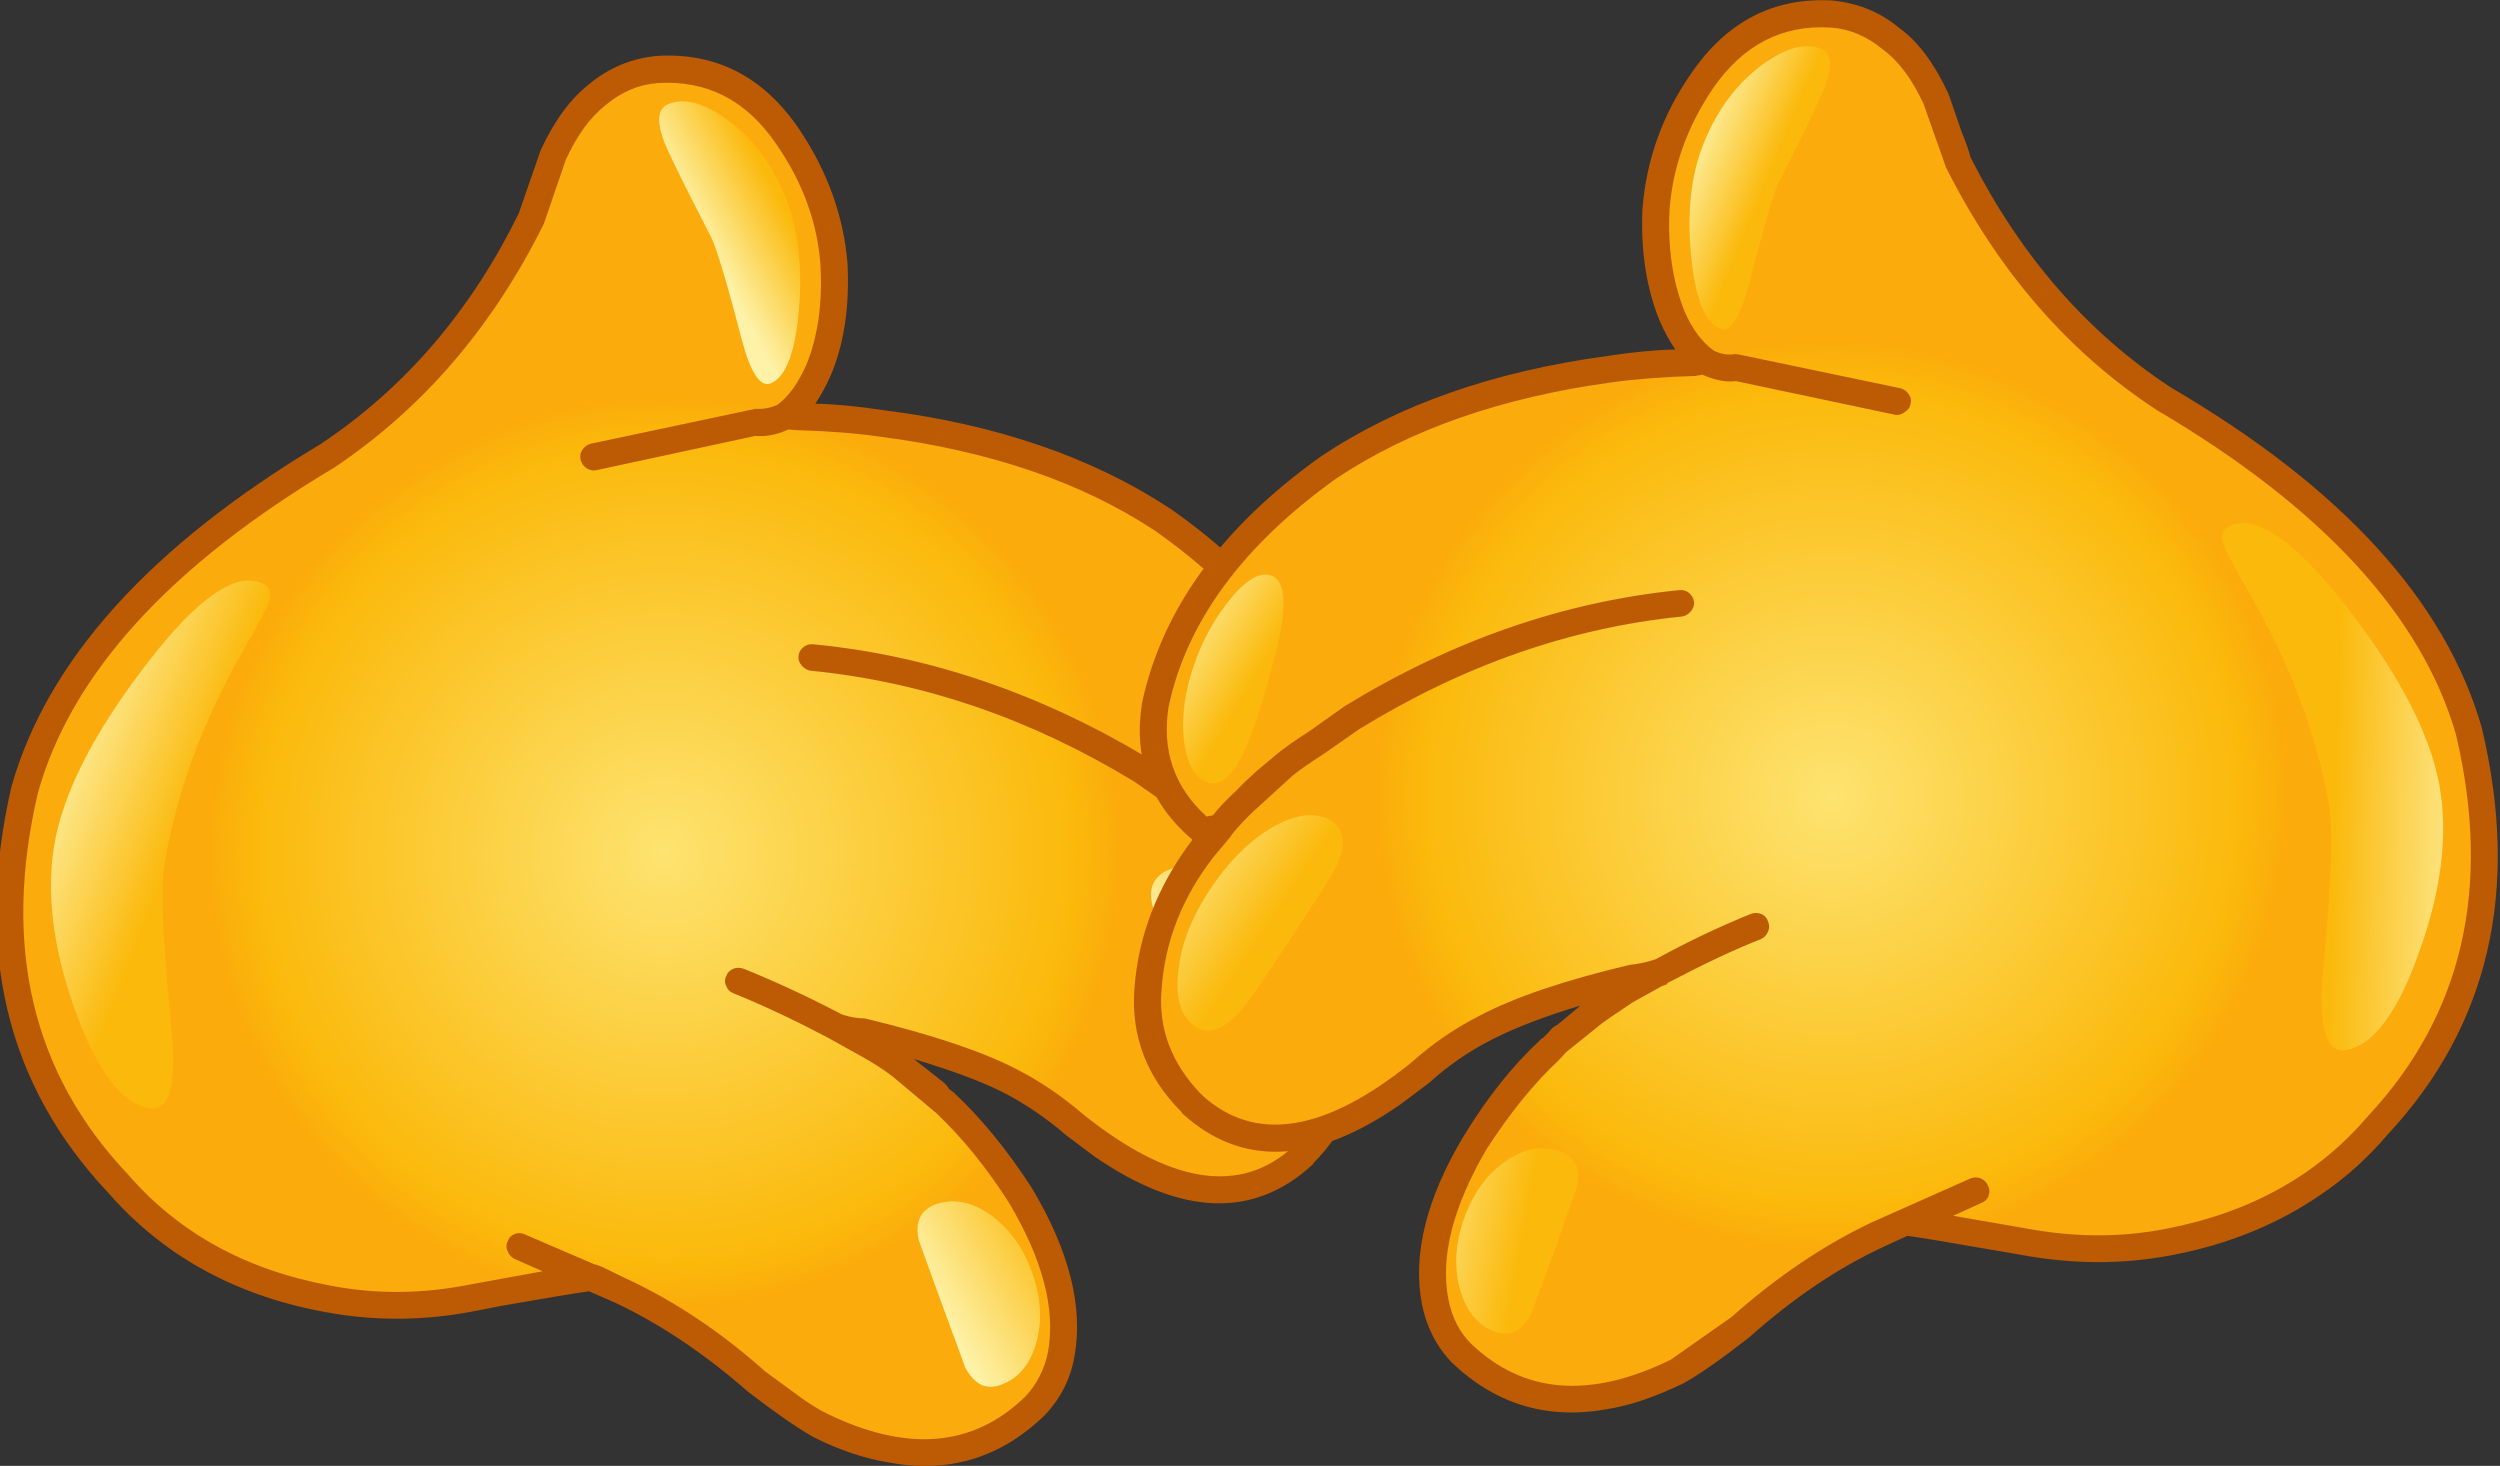
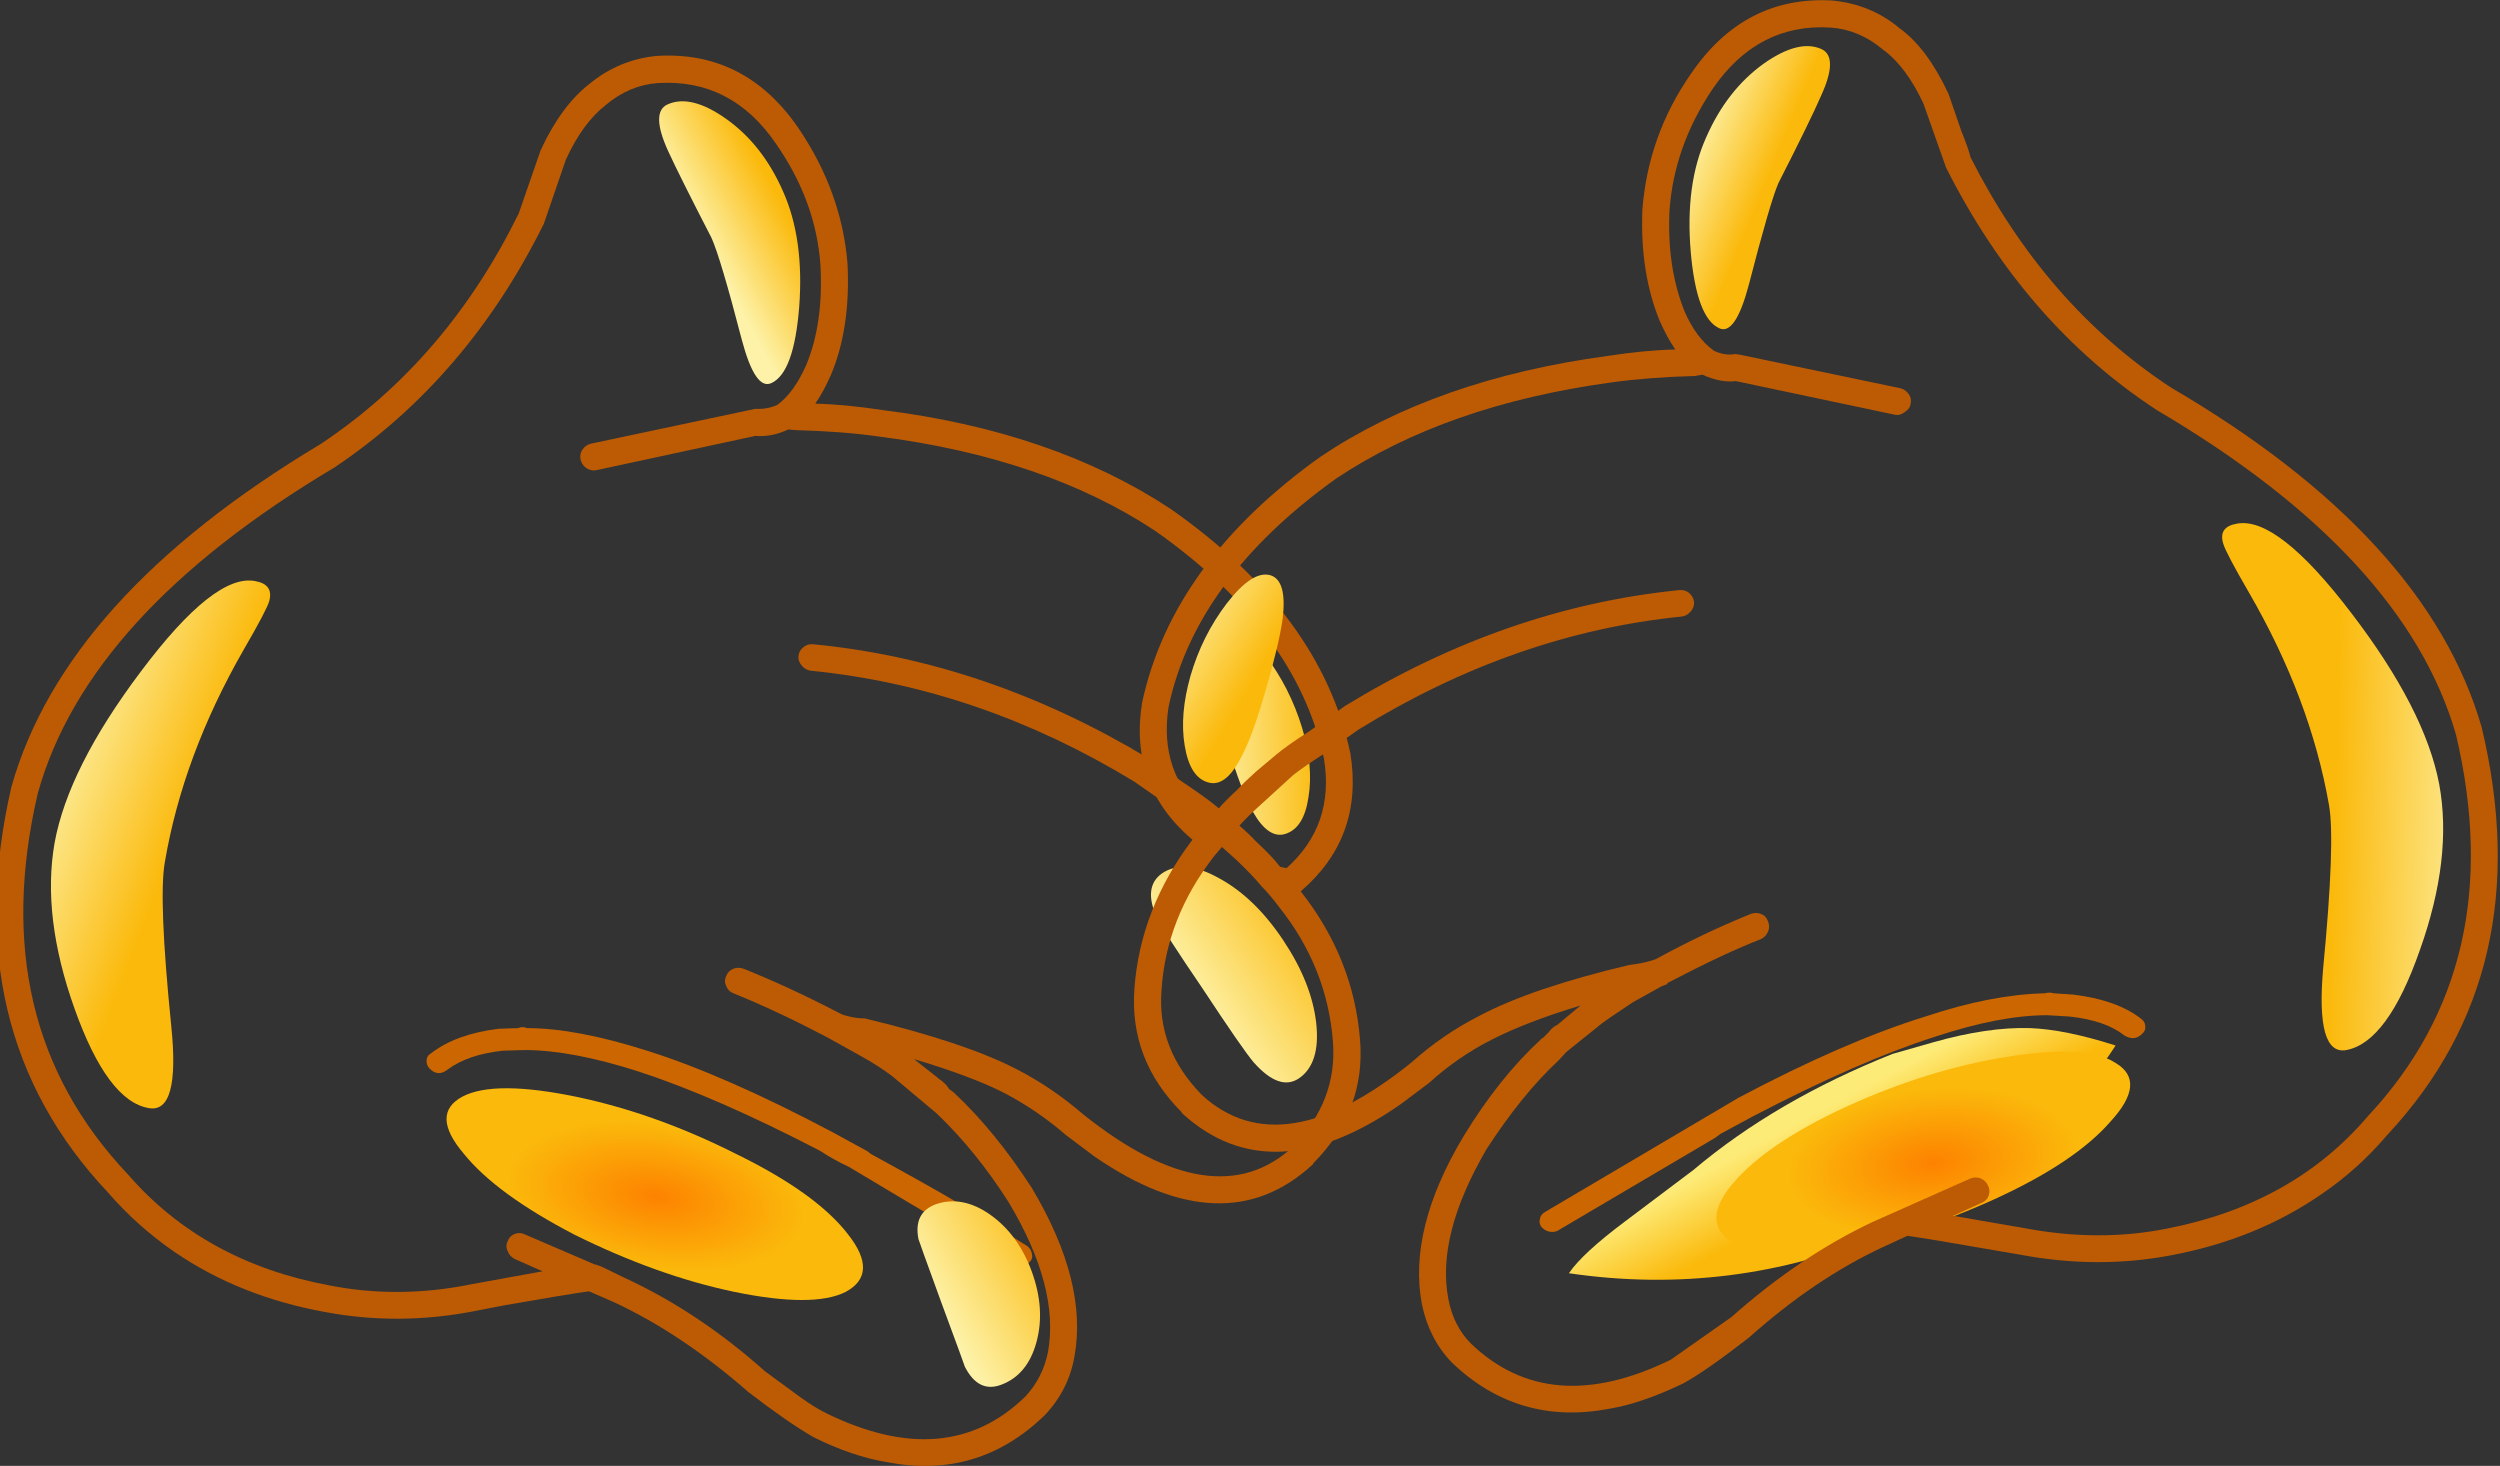
<svg xmlns="http://www.w3.org/2000/svg" version="1.1" x="0px" y="0px" viewBox="0 0 145.983 85.597" style="enable-background:new 0 0 145.983 85.597;" xml:space="preserve">
  <rect x="0" y="0" width="145.983" height="85.597" fill="#333333" stroke="none" />
  <g id="Layer_8">
    <g transform="matrix( 1, 0, 0, 1, 857.15,315.95) ">
      <g transform="matrix( 0.753, 0, 0, 0.753, -488.35,-165.2) ">
        <g>
          <g id="dsfgssssSymbol_9_0_Layer0_0_MEMBER_0_FILL">
            <linearGradient id="SVGID_1_" gradientUnits="userSpaceOnUse" x1="-963.833" y1="73.103" x2="-960.058" y2="66.053" gradientTransform="matrix(0.752 0 0 -0.753 376.235 -59.116)">
              <stop offset="0" style="stop-color:#FDEB78" />
              <stop offset="1" style="stop-color:#FBB90B" />
            </linearGradient>
            <path style="fill:url(#SVGID_1_);" d="M-339.863-119.371l-3.15,0.9c-6.032,2.401-11.182,5.403-15.448,9.004       c-2.3,1.734-4.049,3.052-5.249,3.952c-2.233,1.667-3.699,3.018-4.399,4.052c8.399,1.234,16.514,0.217,24.346-3.051       c7.832-3.268,13.848-8.137,18.047-14.607c-2.6-0.834-4.816-1.284-6.649-1.351C-334.531-120.539-337.03-120.172-339.863-119.371       z" />
          </g>
        </g>
      </g>
      <g transform="matrix( 0.753, 0, 0, 0.753, -488.35,-165.2) ">
        <g>
          <g id="dsfgssssSymbol_9_0_Layer0_0_MEMBER_1_FILL">
            <radialGradient id="SVGID_2_" cx="-1735.015" cy="-1488.043" r="14.885" gradientTransform="matrix(0.745 -0.106 0.088 0.377 1083.621 267.063)" gradientUnits="userSpaceOnUse">
              <stop offset="0" style="stop-color:#FD8200" />
              <stop offset="1" style="stop-color:#FBB90B" />
            </radialGradient>
            <path style="fill:url(#SVGID_2_);" d="M-325.716-117.771c-1.533-1-4.383-1.151-8.549-0.45       c-3.966,0.634-8.049,1.901-12.248,3.802c-4.133,1.901-7.082,3.885-8.849,5.953c-1.7,2.001-1.75,3.518-0.15,4.552       c1.633,0.967,4.399,1.117,8.299,0.45c3.966-0.6,8.082-1.884,12.348-3.852c4.033-1.868,6.949-3.835,8.749-5.903       C-324.216-115.286-324.082-116.803-325.716-117.771z" />
          </g>
        </g>
      </g>
      <g transform="matrix( 0.753, 0, 0, 0.753, -488.35,-165.2) ">
        <g>
          <g id="dsfgssssSymbol_9_0_Layer0_0_MEMBER_2_FILL">
            <linearGradient id="SVGID_3_" gradientUnits="userSpaceOnUse" x1="-1073.671" y1="61.025" x2="-1076.996" y2="67.55" gradientTransform="matrix(0.752 0 0 -0.753 376.235 -59.116)">
              <stop offset="0" style="stop-color:#FDEB78" />
              <stop offset="1" style="stop-color:#FBB90B" />
            </linearGradient>
-             <path style="fill:url(#SVGID_3_);" d="M-436.749-115.62l-2.9-0.85c-2.6-0.767-4.899-1.101-6.899-1       c-1.666,0.033-3.699,0.434-6.099,1.201c3.833,5.936,9.349,10.405,16.548,13.407s14.648,3.952,22.347,2.851       c-0.633-0.967-1.966-2.218-3.999-3.752c-2.333-1.667-3.949-2.868-4.849-3.602C-426.5-110.667-431.216-113.418-436.749-115.62z" />
          </g>
        </g>
      </g>
      <g transform="matrix( 0.753, 0, 0, 0.753, -488.35,-165.2) ">
        <g>
          <g id="dsfgssssSymbol_9_0_Layer0_0_MEMBER_3_FILL">
            <radialGradient id="SVGID_4_" cx="1068.401" cy="-595.239" r="15.305" gradientTransform="matrix(-0.739 -0.14 -0.117 0.352 280.995 251.684)" gradientUnits="userSpaceOnUse">
              <stop offset="0" style="stop-color:#FD8200" />
              <stop offset="1" style="stop-color:#FBB90B" />
            </radialGradient>
            <path style="fill:url(#SVGID_4_);" d="M-453.896-115.169c-1.7,0.9-1.666,2.384,0.1,4.452c1.666,2.068,4.516,4.152,8.549,6.253       c4.299,2.134,8.449,3.618,12.448,4.452c4.066,0.834,6.932,0.834,8.599,0c1.733-0.934,1.8-2.418,0.2-4.452       c-1.633-2.134-4.533-4.219-8.699-6.253c-4.099-2.068-8.182-3.535-12.248-4.402C-449.247-116.02-452.23-116.036-453.896-115.169       z" />
          </g>
        </g>
      </g>
      <g transform="matrix( 0.753, 0, 0, 0.753, -488.35,-165.2) ">
        <g>
          <g id="dsfgssssSymbol_9_0_Layer0_0_MEMBER_4_FILL">
            <path style="fill:#CC6600;" d="M-456.446-117.32c0.433,0.434,0.9,0.45,1.4,0.05c1.033-0.767,2.45-1.251,4.249-1.451l1.7-0.05       c2.433,0,5.366,0.55,8.799,1.651c3.999,1.301,8.699,3.352,14.098,6.153c0.767,0.5,1.516,0.917,2.25,1.251l12.648,7.554       c0.2,0.1,0.4,0.15,0.6,0.15c0.333,0,0.6-0.117,0.8-0.35c0.167-0.167,0.217-0.367,0.15-0.6c-0.033-0.233-0.15-0.434-0.35-0.6       l-5.549-3.452c-1.466-0.867-3.666-2.101-6.599-3.702l-0.25-0.2l-2.65-1.451c-5.599-2.968-10.415-5.086-14.448-6.353       c-3.666-1.167-6.766-1.751-9.299-1.751c-0.267-0.1-0.5-0.1-0.7,0l-1.5,0.05c-2.2,0.267-3.949,0.9-5.249,1.901       c-0.233,0.133-0.35,0.333-0.35,0.6C-456.696-117.687-456.612-117.487-456.446-117.32z" />
          </g>
        </g>
      </g>
      <g transform="matrix( 0.753, 0, 0, 0.753, -488.35,-165.2) ">
        <g>
          <g id="dsfgssssSymbol_9_0_Layer0_0_MEMBER_5_FILL">
            <path style="fill:#CC6600;" d="M-330.515-123.173c-0.2-0.067-0.433-0.067-0.7,0c-2.766,0.067-5.849,0.667-9.249,1.801       c-4.199,1.301-9.032,3.402-14.498,6.303l-14.998,8.854c-0.233,0.133-0.367,0.317-0.4,0.55c-0.067,0.233-0.017,0.45,0.15,0.65       c0.233,0.233,0.5,0.35,0.8,0.35c0.233,0,0.433-0.067,0.6-0.2l12.048-7.103l0.4-0.3l2.5-1.351       c5.499-2.868,10.182-4.919,14.048-6.153c3.4-1.134,6.332-1.701,8.799-1.701l1.7,0.1c1.866,0.2,3.283,0.684,4.249,1.451       c0.533,0.334,1,0.3,1.4-0.1c0.2-0.167,0.283-0.367,0.25-0.6c0-0.233-0.117-0.434-0.35-0.6       c-1.266-0.967-3.016-1.584-5.249-1.851L-330.515-123.173z" />
          </g>
        </g>
      </g>
      <g transform="matrix( 0.753, 0, 0, 0.753, -488.35,-165.2) ">
        <g>
          <g id="dsfgssssSymbol_9_0_Layer0_0_MEMBER_6_FILL">
            <radialGradient id="SVGID_5_" cx="1005.573" cy="274.526" r="47.098" gradientTransform="matrix(-0.621 -0.426 -0.426 0.622 303.139 123.522)" gradientUnits="userSpaceOnUse">
              <stop offset="0" style="stop-color:#FDE370" />
              <stop offset="0.898" style="stop-color:#FBB90B" />
              <stop offset="1" style="stop-color:#FBAB0B" />
            </radialGradient>
-             <path style="fill:url(#SVGID_5_);" d="M-389.656-131.827c3-2.535,4.199-5.786,3.599-9.755       c-1.533-6.937-6.049-13.04-13.548-18.309c-5.932-3.902-13.215-6.403-21.847-7.504c-1.966-0.267-4.149-0.434-6.549-0.5       c-0.4-0.067-0.733-0.067-1,0c1.133-0.734,2.033-1.934,2.7-3.602c0.967-2.334,1.367-5.069,1.2-8.204       c-0.3-3.502-1.5-6.82-3.599-9.955c-2.6-3.735-5.966-5.453-10.098-5.153c-1.733,0.167-3.283,0.817-4.649,1.951       c-1.233,0.9-2.366,2.451-3.399,4.652c-0.033,0.1-0.617,1.751-1.75,4.952c-3.833,7.804-9.099,13.94-15.798,18.409       c-13.031,7.77-20.847,16.408-23.446,25.913c-2.866,12.239-0.45,22.411,7.249,30.515c4.033,4.736,9.432,7.72,16.197,8.954       c3.799,0.667,7.599,0.617,11.398-0.15c5.732-1,8.749-1.517,9.049-1.551l0.05,0.05c0.767,0.267,1.466,0.584,2.1,0.95       c3.499,1.601,7.066,3.969,10.698,7.103c2.133,1.634,3.766,2.768,4.899,3.402c6.766,3.235,12.331,2.735,16.697-1.501       c1.066-1.134,1.733-2.485,2-4.052c0.667-3.535-0.383-7.62-3.15-12.256c-1.9-2.968-3.833-5.369-5.799-7.204       c-0.233-0.2-0.4-0.333-0.5-0.4l-0.05-0.1l-0.7-0.6l-0.3-0.2c-0.933-0.734-1.783-1.317-2.55-1.751       c-0.2-0.2-0.417-0.35-0.65-0.45c-0.6-0.567-1.15-1-1.65-1.301l-2-1.051h0.1c0.633,0.2,1.283,0.317,1.95,0.35       c4.999,1.167,8.765,2.435,11.298,3.802c1.7,0.834,3.383,1.968,5.049,3.402c7.266,5.803,13.165,6.603,17.697,2.401l0.1-0.15       c2.466-2.501,3.566-5.419,3.3-8.754c-0.3-4.035-1.766-7.704-4.399-11.005c-0.733-0.9-1.183-1.434-1.35-1.601       C-390.539-131.911-390.056-131.827-389.656-131.827z" />
          </g>
        </g>
      </g>
      <g transform="matrix( 0.753, 0, 0, 0.753, -488.35,-165.2) ">
        <g>
          <g id="dsfgssssSymbol_9_0_Layer0_0_MEMBER_7_FILL">
            <path style="fill:#BC5B04;" d="M-384.307-119.571c-0.333-4.202-1.866-8.037-4.599-11.506c3.266-2.801,4.549-6.37,3.849-10.705       c-1.533-7.204-6.182-13.523-13.948-18.959c-6.066-4.002-13.498-6.553-22.297-7.654c-1.966-0.3-3.716-0.467-5.249-0.5       c0.433-0.634,0.833-1.367,1.2-2.201c1.033-2.435,1.466-5.319,1.3-8.654c-0.3-3.702-1.566-7.204-3.799-10.505       c-2.766-4.035-6.449-5.903-11.048-5.603c-1.933,0.2-3.649,0.917-5.149,2.151c-1.466,1.134-2.733,2.851-3.799,5.153l-1.7,4.902       c-3.733,7.604-8.865,13.573-15.398,17.909c-13.198,7.904-21.18,16.758-23.946,26.563c-2.9,12.606-0.4,23.095,7.499,31.465       c1.5,1.734,3.216,3.268,5.149,4.602c3.366,2.301,7.249,3.852,11.648,4.652c3.866,0.734,7.799,0.7,11.798-0.1l2.05-0.4       c3.433-0.6,5.649-0.967,6.649-1.101l1.95,0.85c3.499,1.634,6.966,3.952,10.398,6.953c2.033,1.567,3.716,2.735,5.049,3.502       c2,1,3.916,1.651,5.749,1.951c4.699,0.9,8.765-0.317,12.198-3.652c1.233-1.301,2-2.818,2.3-4.552       c0.7-3.835-0.4-8.187-3.299-13.056c-1.9-2.935-3.899-5.386-5.999-7.354l-0.1-0.1l-0.1-0.05l-0.1-0.1l-0.1-0.05l-0.25-0.35       c-0.233-0.233-0.417-0.384-0.55-0.45l-0.1-0.1l-1.85-1.451c3,0.9,5.316,1.768,6.949,2.601c1.733,0.9,3.35,2.001,4.849,3.302       l2.2,1.651c6.732,4.636,12.381,4.836,16.947,0.6l0.05-0.1C-385.207-112.751-384.007-115.936-384.307-119.571 M-391.956-131.477       l0.1,0.1c0.367,0.367,0.8,0.884,1.3,1.551c2.466,3.102,3.849,6.57,4.149,10.405c0.233,3.035-0.783,5.719-3.05,8.054l-0.05,0.05       v0.05c-4.066,3.735-9.482,2.901-16.248-2.501c-1.666-1.434-3.416-2.618-5.249-3.552c-2.666-1.367-6.566-2.668-11.698-3.902       c-0.567,0-1.15-0.1-1.75-0.3l-0.3-0.15c-2.5-1.301-4.949-2.435-7.349-3.402c-0.3-0.1-0.567-0.1-0.8,0       c-0.267,0.1-0.45,0.283-0.55,0.55c-0.133,0.267-0.133,0.534,0,0.8c0.1,0.267,0.283,0.45,0.55,0.55       c2.3,0.934,4.716,2.068,7.249,3.402l2.7,1.501c0.9,0.5,1.7,1.017,2.4,1.551l3.399,2.851c2.033,1.934,3.899,4.235,5.599,6.903       c2.633,4.402,3.649,8.271,3.05,11.606c-0.267,1.334-0.85,2.485-1.75,3.452c-4.033,3.935-9.182,4.369-15.448,1.301       c-0.6-0.3-1.25-0.7-1.95-1.201l-2.8-2.051c-3.433-3.068-7.066-5.486-10.898-7.254l-1.75-0.85l-0.4-0.15l-0.2-0.05l-5.349-2.301       c-0.267-0.133-0.533-0.15-0.8-0.05c-0.267,0.1-0.45,0.283-0.55,0.55c-0.133,0.267-0.133,0.534,0,0.8       c0.1,0.267,0.283,0.467,0.55,0.6l2.15,0.95l-5.499,1c-3.766,0.767-7.432,0.8-10.998,0.1       c-6.499-1.201-11.715-4.069-15.648-8.604c-7.432-7.837-9.765-17.692-6.999-29.564c2.566-9.238,10.232-17.659,22.996-25.262       c6.866-4.602,12.281-10.905,16.248-18.909l1.7-4.952c0.867-1.901,1.9-3.318,3.1-4.252c1.233-1.034,2.583-1.601,4.049-1.701       c3.799-0.233,6.849,1.334,9.149,4.702c2.066,2.968,3.216,6.103,3.449,9.405c0.167,3.001-0.2,5.586-1.1,7.754       c-0.633,1.434-1.383,2.468-2.25,3.102c-0.533,0.233-1.1,0.333-1.7,0.3l-12.748,2.701c-0.267,0.067-0.483,0.217-0.65,0.45       c-0.167,0.233-0.217,0.5-0.15,0.8c0.067,0.267,0.217,0.484,0.45,0.65c0.267,0.167,0.533,0.217,0.8,0.15l12.298-2.651       c0.867,0.067,1.716-0.1,2.55-0.5l0.6,0.05c2.433,0.067,4.583,0.233,6.449,0.5c8.565,1.101,15.698,3.535,21.397,7.304       c7.299,5.136,11.665,11.022,13.098,17.659c0.567,3.435-0.4,6.27-2.9,8.504l-0.5-0.1c-0.4-0.534-1.033-1.201-1.9-2.001       c-0.4-0.434-0.9-0.9-1.5-1.401l-1.55-1.301c-0.433-0.367-1.266-0.967-2.5-1.801l-2.75-1.901       c-8.365-5.036-17.031-7.987-25.996-8.854c-0.3-0.033-0.567,0.05-0.8,0.25c-0.2,0.167-0.317,0.384-0.35,0.65       c-0.033,0.267,0.05,0.517,0.25,0.75c0.2,0.233,0.433,0.367,0.7,0.4c8.732,0.867,17.097,3.735,25.096,8.604l2.65,1.851       c1.133,0.734,1.95,1.301,2.45,1.701l2.85,2.551C-392.955-132.611-392.322-131.944-391.956-131.477z" />
          </g>
        </g>
      </g>
      <g transform="matrix( 0.753, 0, 0, 0.753, -488.35,-165.2) ">
        <g>
          <g id="dsfgssssSymbol_9_0_Layer0_0_MEMBER_8_FILL">
            <linearGradient id="SVGID_6_" gradientUnits="userSpaceOnUse" x1="-1028.278" y1="84.073" x2="-1015.403" y2="92.548" gradientTransform="matrix(0.752 0 0 -0.753 376.235 -59.116)">
              <stop offset="0" style="stop-color:#FDF2A8" />
              <stop offset="1" style="stop-color:#FBB90B" />
            </linearGradient>
            <path style="fill:url(#SVGID_6_);" d="M-387.706-120.872c-0.233-2.068-1.083-4.202-2.55-6.403       c-1.466-2.201-3.116-3.802-4.949-4.802c-1.833-1.034-3.316-1.167-4.449-0.4c-1,0.7-1.133,1.851-0.4,3.452       c0.3,0.634,1.483,2.468,3.549,5.503c2.066,3.135,3.383,5.036,3.949,5.703c1.333,1.501,2.5,1.918,3.499,1.251       C-387.923-117.337-387.473-118.771-387.706-120.872z" />
          </g>
        </g>
      </g>
      <g transform="matrix( 0.753, 0, 0, 0.753, -488.35,-165.2) ">
        <g>
          <g id="dsfgssssSymbol_9_0_Layer0_0_MEMBER_9_FILL">
            <linearGradient id="SVGID_7_" gradientUnits="userSpaceOnUse" x1="-1054.5" y1="52.112" x2="-1041.975" y2="59.112" gradientTransform="matrix(0.752 0 0 -0.753 376.235 -59.116)">
              <stop offset="0" style="stop-color:#FDF2A8" />
              <stop offset="1" style="stop-color:#FBB90B" />
            </linearGradient>
            <path style="fill:url(#SVGID_7_);" d="M-413.002-106.015c-1.433-1.001-2.833-1.267-4.199-0.8       c-1.167,0.434-1.616,1.334-1.35,2.701c0,0.033,0.583,1.651,1.75,4.852c1.233,3.335,1.85,5.019,1.85,5.052       c0.7,1.367,1.633,1.834,2.8,1.401c1.366-0.5,2.283-1.601,2.75-3.302c0.467-1.701,0.35-3.518-0.35-5.453       C-410.453-103.497-411.536-104.981-413.002-106.015z" />
          </g>
        </g>
      </g>
      <g transform="matrix( 0.753, 0, 0, 0.753, -488.35,-165.2) ">
        <g>
          <g id="dsfgssssSymbol_9_0_Layer0_0_MEMBER_10_FILL">
            <linearGradient id="SVGID_8_" gradientUnits="userSpaceOnUse" x1="-1026.767" y1="111.856" x2="-1015.567" y2="112.281" gradientTransform="matrix(0.752 0 0 -0.753 376.235 -59.116)">
              <stop offset="0" style="stop-color:#FDF2A8" />
              <stop offset="1" style="stop-color:#FBB90B" />
            </linearGradient>
            <path style="fill:url(#SVGID_8_);" d="M-388.806-143.783c-0.633-2.068-1.583-3.935-2.85-5.603       c-1.333-1.734-2.466-2.451-3.399-2.151c-0.833,0.233-1.133,1.334-0.9,3.302c0.167,1.234,0.633,3.202,1.4,5.903       c0.7,2.334,1.35,4.035,1.95,5.102c0.8,1.401,1.633,1.968,2.5,1.701c0.966-0.3,1.566-1.251,1.8-2.851       C-388.039-139.981-388.206-141.782-388.806-143.783z" />
          </g>
        </g>
      </g>
      <g transform="matrix( 0.753, 0, 0, 0.753, -488.35,-165.2) ">
        <g>
          <g id="dsfgssssSymbol_9_0_Layer0_0_MEMBER_11_FILL">
            <linearGradient id="SVGID_9_" gradientUnits="userSpaceOnUse" x1="-1147.719" y1="107.077" x2="-1133.144" y2="101.477" gradientTransform="matrix(0.752 0 0 -0.753 376.235 -59.116)">
              <stop offset="0" style="stop-color:#FDF2A8" />
              <stop offset="1" style="stop-color:#FBB90B" />
            </linearGradient>
            <path style="fill:url(#SVGID_9_);" d="M-468.894-153.588c0.233-0.867-0.133-1.384-1.1-1.551c-2.1-0.4-5.049,1.934-8.849,7.003       c-3.766,5.002-5.999,9.438-6.699,13.306c-0.667,3.802-0.15,8.087,1.55,12.856c1.7,4.769,3.616,7.337,5.749,7.704       c1.633,0.3,2.216-1.818,1.75-6.353c-0.667-6.603-0.833-10.839-0.5-12.706c0.933-5.503,2.966-10.989,6.099-16.458       C-469.694-151.854-469.027-153.121-468.894-153.588z" />
          </g>
        </g>
      </g>
      <g transform="matrix( 0.753, 0, 0, 0.753, -488.35,-165.2) ">
        <g>
          <g id="dsfgssssSymbol_9_0_Layer0_0_MEMBER_12_FILL">
            <linearGradient id="SVGID_10_" gradientUnits="userSpaceOnUse" x1="-1078.365" y1="161.316" x2="-1070.49" y2="165.541" gradientTransform="matrix(0.752 0 0 -0.753 376.235 -59.116)">
              <stop offset="0" style="stop-color:#FDF2A8" />
              <stop offset="1" style="stop-color:#FBB90B" />
            </linearGradient>
            <path style="fill:url(#SVGID_10_);" d="M-437.949-188.455c0.567,1.234,1.683,3.468,3.35,6.703       c0.467,1.034,1.25,3.668,2.35,7.904c0.7,2.635,1.466,3.752,2.3,3.352c1.166-0.534,1.883-2.501,2.15-5.903       c0.267-3.502-0.15-6.487-1.25-8.954c-1.067-2.435-2.55-4.319-4.449-5.653c-1.8-1.267-3.299-1.634-4.499-1.101       C-438.898-191.707-438.882-190.489-437.949-188.455z" />
          </g>
        </g>
      </g>
      <g transform="matrix( 0.753, 0, 0, 0.753, -488.35,-165.2) ">
        <g>
          <g id="dsfgssssSymbol_9_0_Layer0_0_MEMBER_13_FILL">
            <radialGradient id="SVGID_11_" cx="-1338.52" cy="-1340.921" r="47.12" gradientTransform="matrix(0.618 -0.429 0.429 0.619 1054.739 117.346)" gradientUnits="userSpaceOnUse">
              <stop offset="0" style="stop-color:#FDE370" />
              <stop offset="0.898" style="stop-color:#FBB90B" />
              <stop offset="1" style="stop-color:#FBAB0B" />
            </radialGradient>
-             <path style="fill:url(#SVGID_11_);" d="M-357.811-193.908c-2.133,3.168-3.316,6.503-3.549,10.005       c-0.167,3.168,0.25,5.903,1.25,8.204c0.733,1.667,1.633,2.868,2.7,3.602c-0.367-0.067-0.683-0.067-0.95,0       c-2.466,0.067-4.649,0.25-6.549,0.55c-8.732,1.167-16.014,3.702-21.847,7.604c-7.466,5.303-11.932,11.439-13.398,18.409       c-0.667,3.969,0.533,7.203,3.599,9.705c0.4,0,0.9-0.083,1.5-0.25l-1.4,1.601c-2.6,3.368-4.033,7.053-4.299,11.055       c-0.267,3.335,0.85,6.253,3.349,8.754l0.1,0.15c4.566,4.135,10.448,3.302,17.647-2.501c1.666-1.434,3.35-2.585,5.049-3.452       c2.733-1.434,6.499-2.718,11.298-3.852c0.7-0.067,1.35-0.2,1.95-0.4h0.1l-2,1.101c-0.5,0.3-1.05,0.734-1.65,1.301       c-0.233,0.1-0.45,0.25-0.65,0.45c-0.767,0.434-1.616,1.017-2.55,1.751l-0.3,0.2l-1.2,1.151c-2,1.868-3.916,4.269-5.749,7.204       c-2.766,4.669-3.816,8.771-3.15,12.306c0.333,1.567,1.017,2.901,2.05,4.002c4.433,4.235,10.015,4.702,16.747,1.401       c1.233-0.7,2.866-1.834,4.899-3.402c3.466-3.102,7.016-5.503,10.648-7.204l2.05-0.95h0.1c1.3,0.133,4.299,0.617,8.999,1.451       c3.866,0.8,7.682,0.834,11.448,0.1c6.732-1.301,12.115-4.319,16.147-9.054c7.632-8.137,9.999-18.342,7.099-30.615       c-2.7-9.505-10.582-18.075-23.646-25.713c-6.766-4.502-12.082-10.622-15.948-18.359l-1.75-4.952       c-0.967-2.101-2.116-3.652-3.449-4.652c-1.366-1.101-2.9-1.734-4.599-1.901C-351.878-199.344-355.244-197.61-357.811-193.908z" />
          </g>
        </g>
      </g>
      <g transform="matrix( 0.753, 0, 0, 0.753, -488.35,-165.2) ">
        <g>
          <g id="dsfgssssSymbol_9_0_Layer0_0_MEMBER_14_FILL">
            <path style="fill:#BC5B04;" d="M-361.06-175.299c0.367,0.834,0.767,1.567,1.2,2.201c-1.533,0.033-3.283,0.2-5.249,0.5       c-8.865,1.201-16.281,3.802-22.247,7.804c-7.665,5.469-12.281,11.822-13.848,19.059c-0.7,4.302,0.6,7.854,3.899,10.655       c-2.7,3.568-4.199,7.42-4.499,11.556c-0.267,3.668,0.95,6.853,3.649,9.555l0.05,0.1c4.599,4.202,10.248,3.969,16.947-0.7       l2.2-1.651c1.466-1.334,3.083-2.451,4.849-3.352c1.833-0.934,4.133-1.818,6.899-2.651l-1.8,1.501l-0.1,0.05       c-0.2,0.1-0.383,0.267-0.55,0.5l-0.45,0.45l-0.1,0.05l-0.1,0.1c-2.133,1.968-4.116,4.452-5.949,7.454       c-2.9,4.836-3.983,9.188-3.25,13.056c0.367,1.801,1.15,3.318,2.35,4.552c3.433,3.268,7.499,4.452,12.198,3.552       c1.633-0.267,3.533-0.917,5.699-1.951c1.167-0.634,2.866-1.818,5.099-3.552c3.4-3.035,6.849-5.369,10.348-7.003l1.95-0.9       c1,0.133,3.216,0.5,6.649,1.101l2.05,0.35c4.033,0.767,7.966,0.784,11.798,0.05c4.399-0.834,8.282-2.418,11.648-4.752       c1.866-1.267,3.566-2.801,5.099-4.602c7.865-8.437,10.298-18.959,7.299-31.565c-2.833-9.838-10.865-18.626-24.096-26.363       c-6.499-4.269-11.682-10.222-15.548-17.859c-0.1-0.434-0.333-1.101-0.7-2.001l-1-2.901c-1.1-2.368-2.366-4.069-3.799-5.102       c-1.466-1.234-3.2-1.951-5.199-2.151c-4.566-0.267-8.232,1.634-10.998,5.703c-2.2,3.168-3.449,6.67-3.749,10.505       C-362.543-180.685-362.093-177.8-361.06-175.299 M-356.861-172.998c-0.933-0.667-1.7-1.701-2.3-3.102       c-0.9-2.268-1.283-4.852-1.15-7.754c0.233-3.335,1.35-6.486,3.349-9.455c2.333-3.402,5.383-4.986,9.149-4.752       c1.466,0.1,2.816,0.667,4.049,1.701c1.2,0.867,2.25,2.268,3.15,4.202l1.75,4.952c4.066,8.071,9.515,14.34,16.347,18.809       c12.798,7.537,20.53,15.924,23.197,25.162c2.8,11.872,0.517,21.744-6.849,29.614c-3.866,4.536-9.065,7.437-15.598,8.704       c-3.533,0.7-7.216,0.684-11.048-0.05l-5.499-0.95l2.2-1c0.267-0.1,0.45-0.283,0.55-0.55c0.1-0.3,0.083-0.567-0.05-0.8       c-0.1-0.233-0.283-0.417-0.55-0.55c-0.267-0.1-0.533-0.1-0.8,0l-7.649,3.402c-3.733,1.768-7.366,4.219-10.898,7.354       l-4.699,3.302c-6.266,3.068-11.432,2.651-15.498-1.251c-0.9-0.9-1.483-2.051-1.75-3.452c-0.633-3.268,0.35-7.137,2.95-11.606       c1.833-2.835,3.699-5.136,5.599-6.903l0.6-0.65l2.8-2.251c0.167-0.133,0.95-0.667,2.35-1.601l2.25-1.251l0.4-0.15l0.05-0.1       c2.933-1.534,5.349-2.668,7.249-3.402c0.267-0.133,0.45-0.334,0.55-0.6c0.1-0.233,0.1-0.484,0-0.75       c-0.1-0.3-0.283-0.5-0.55-0.6c-0.267-0.1-0.533-0.1-0.8,0c-2.466,1-4.916,2.168-7.349,3.502l-0.3,0.1       c-0.533,0.167-1.116,0.283-1.75,0.35c-5.066,1.201-8.949,2.518-11.648,3.952c-1.9,0.967-3.649,2.168-5.249,3.602       c-6.732,5.436-12.148,6.286-16.248,2.551v-0.05h-0.05c-2.3-2.368-3.333-5.052-3.1-8.054c0.233-3.769,1.6-7.254,4.099-10.455       c0.767-0.9,1.2-1.417,1.3-1.551l0.05-0.1c0.533-0.667,1.167-1.334,1.9-2.001l2.85-2.601c0.5-0.4,1.316-0.967,2.45-1.701       l2.65-1.851c8.065-4.969,16.414-7.887,25.046-8.754c0.267-0.033,0.5-0.167,0.7-0.4s0.283-0.484,0.25-0.75s-0.167-0.5-0.4-0.7       c-0.233-0.167-0.483-0.233-0.75-0.2c-8.965,0.9-17.614,3.902-25.946,9.004l-2.75,1.951c-1.1,0.7-1.95,1.301-2.55,1.801       l-1.55,1.301c-0.667,0.6-1.15,1.067-1.45,1.401c-0.867,0.8-1.5,1.467-1.9,2.001l-0.5,0.1c-2.5-2.268-3.483-5.102-2.95-8.504       c1.4-6.603,5.732-12.506,12.998-17.709c5.699-3.802,12.815-6.286,21.347-7.454c1.933-0.267,4.099-0.434,6.499-0.5l0.55-0.1       c0.966,0.434,1.833,0.6,2.6,0.5l12.298,2.601c0.267,0.067,0.533,0,0.8-0.2c0.267-0.167,0.417-0.384,0.45-0.65       c0.067-0.267,0.017-0.517-0.15-0.75c-0.167-0.233-0.383-0.384-0.65-0.45l-12.448-2.601l-0.35-0.05       C-355.744-172.647-356.294-172.731-356.861-172.998z" />
          </g>
        </g>
      </g>
      <g transform="matrix( 0.753, 0, 0, 0.753, -488.35,-165.2) ">
        <g>
          <g id="dsfgssssSymbol_9_0_Layer0_0_MEMBER_15_FILL">
            <linearGradient id="SVGID_12_" gradientUnits="userSpaceOnUse" x1="-1033.544" y1="100.799" x2="-1020.719" y2="92.174" gradientTransform="matrix(0.752 0 0 -0.753 376.235 -59.116)">
              <stop offset="0" style="stop-color:#FDF2A8" />
              <stop offset="1" style="stop-color:#FBB90B" />
            </linearGradient>
-             <path style="fill:url(#SVGID_12_);" d="M-386.506-136.53c-1.133-0.734-2.616-0.6-4.449,0.4       c-1.833,1.034-3.483,2.651-4.949,4.852c-1.466,2.201-2.3,4.352-2.5,6.453c-0.233,2.101,0.217,3.518,1.35,4.252       c1,0.667,2.166,0.25,3.499-1.251c0.533-0.6,1.85-2.501,3.949-5.703c2.033-3.068,3.2-4.919,3.499-5.553       C-385.373-134.679-385.507-135.829-386.506-136.53z" />
          </g>
        </g>
      </g>
      <g transform="matrix( 0.753, 0, 0, 0.753, -488.35,-165.2) ">
        <g>
          <g id="dsfgssssSymbol_9_0_Layer0_0_MEMBER_16_FILL">
            <linearGradient id="SVGID_13_" gradientUnits="userSpaceOnUse" x1="-1008.764" y1="62.232" x2="-994.639" y2="59.682" gradientTransform="matrix(0.752 0 0 -0.753 376.235 -59.116)">
              <stop offset="0" style="stop-color:#FDF2A8" />
              <stop offset="1" style="stop-color:#FBB90B" />
            </linearGradient>
-             <path style="fill:url(#SVGID_13_);" d="M-368.859-110.917c-1.333-0.5-2.733-0.233-4.199,0.8c-1.433,1.001-2.5,2.485-3.2,4.452       c-0.667,1.934-0.767,3.752-0.3,5.453c0.5,1.734,1.416,2.835,2.75,3.302c1.167,0.4,2.1-0.083,2.8-1.451l1.85-5.052       c1.133-3.202,1.7-4.819,1.7-4.852C-367.193-109.633-367.659-110.517-368.859-110.917z" />
          </g>
        </g>
      </g>
      <g transform="matrix( 0.753, 0, 0, 0.753, -488.35,-165.2) ">
        <g>
          <g id="dsfgssssSymbol_9_0_Layer0_0_MEMBER_17_FILL">
            <linearGradient id="SVGID_14_" gradientUnits="userSpaceOnUse" x1="-1032.175" y1="122.729" x2="-1022.525" y2="116.954" gradientTransform="matrix(0.752 0 0 -0.753 376.235 -59.116)">
              <stop offset="0" style="stop-color:#FDF2A8" />
              <stop offset="1" style="stop-color:#FBB90B" />
            </linearGradient>
            <path style="fill:url(#SVGID_14_);" d="M-393.655-141.232c0.6-1.034,1.25-2.751,1.95-5.153c0.767-2.635,1.233-4.586,1.4-5.853       c0.233-1.968-0.083-3.085-0.95-3.352c-0.933-0.267-2.066,0.467-3.4,2.201c-1.266,1.667-2.2,3.535-2.8,5.603       c-0.567,2.001-0.717,3.802-0.45,5.403c0.267,1.634,0.867,2.585,1.8,2.851C-395.238-139.264-394.422-139.831-393.655-141.232z" />
          </g>
        </g>
      </g>
      <g transform="matrix( 0.753, 0, 0, 0.753, -488.35,-165.2) ">
        <g>
          <g id="dsfgssssSymbol_9_0_Layer0_0_MEMBER_18_FILL">
            <linearGradient id="SVGID_15_" gradientUnits="userSpaceOnUse" x1="-895.133" y1="105.75" x2="-910.758" y2="106.175" gradientTransform="matrix(0.752 0 0 -0.753 376.235 -59.116)">
              <stop offset="0" style="stop-color:#FDF2A8" />
              <stop offset="1" style="stop-color:#FBB90B" />
            </linearGradient>
            <path style="fill:url(#SVGID_15_);" d="M-307.818-118.771c2.133-0.4,4.033-2.985,5.699-7.754c1.7-4.769,2.2-9.054,1.5-12.856       c-0.733-3.869-3-8.287-6.799-13.256c-3.833-5.036-6.799-7.354-8.899-6.953c-0.967,0.167-1.317,0.684-1.05,1.551       c0.133,0.467,0.8,1.734,2,3.802c3.166,5.469,5.232,10.955,6.199,16.458c0.333,1.868,0.183,6.086-0.45,12.656       C-310.018-120.589-309.418-118.471-307.818-118.771z" />
          </g>
        </g>
      </g>
      <g transform="matrix( 0.753, 0, 0, 0.753, -488.35,-165.2) ">
        <g>
          <g id="dsfgssssSymbol_9_0_Layer0_0_MEMBER_19_FILL">
            <linearGradient id="SVGID_16_" gradientUnits="userSpaceOnUse" x1="-977.84" y1="171.714" x2="-969.565" y2="168.289" gradientTransform="matrix(0.752 0 0 -0.753 376.235 -59.116)">
              <stop offset="0" style="stop-color:#FDF2A8" />
              <stop offset="1" style="stop-color:#FBB90B" />
            </linearGradient>
            <path style="fill:url(#SVGID_16_);" d="M-357.461-189.556c-1.1,2.435-1.5,5.403-1.2,8.904c0.3,3.402,1.033,5.369,2.2,5.903       c0.833,0.4,1.6-0.717,2.3-3.352c1.1-4.269,1.866-6.903,2.3-7.904c1.666-3.268,2.766-5.519,3.299-6.753       c0.933-2.034,0.933-3.252,0-3.652c-1.166-0.5-2.65-0.117-4.449,1.151C-354.911-193.891-356.394-191.99-357.461-189.556z" />
          </g>
        </g>
      </g>
    </g>
  </g>
  <g id="Layer_1">
</g>
</svg>